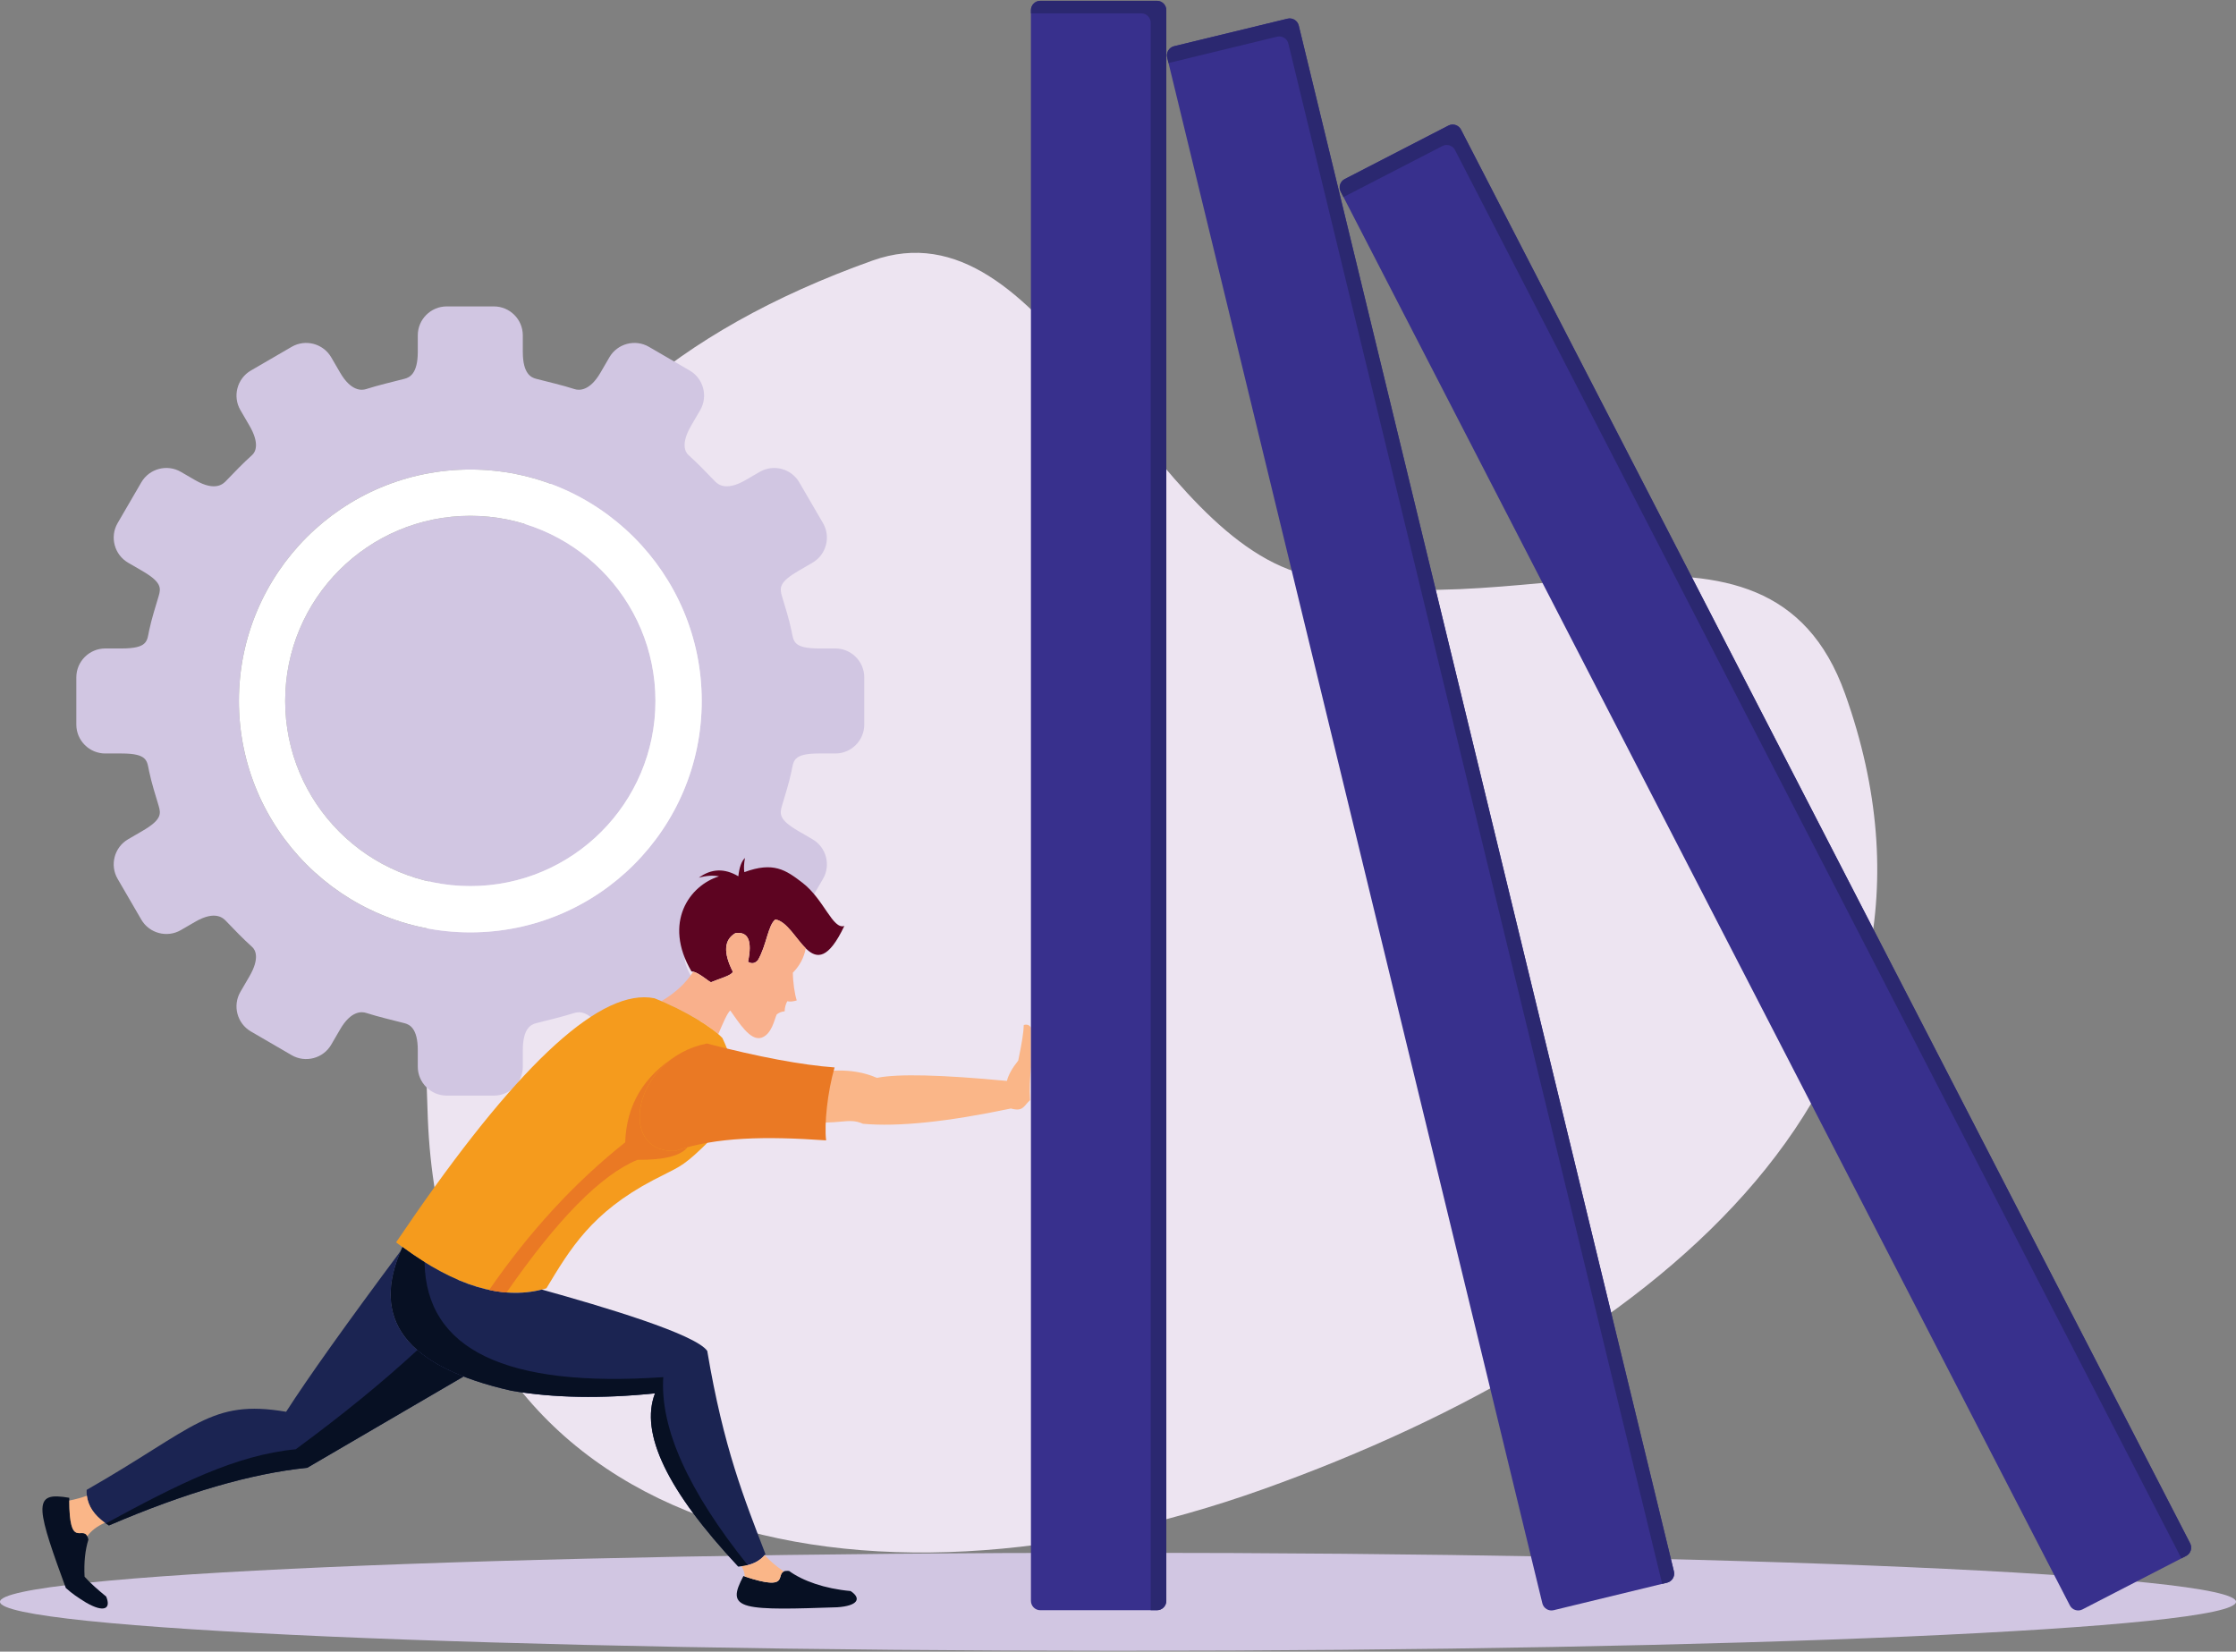
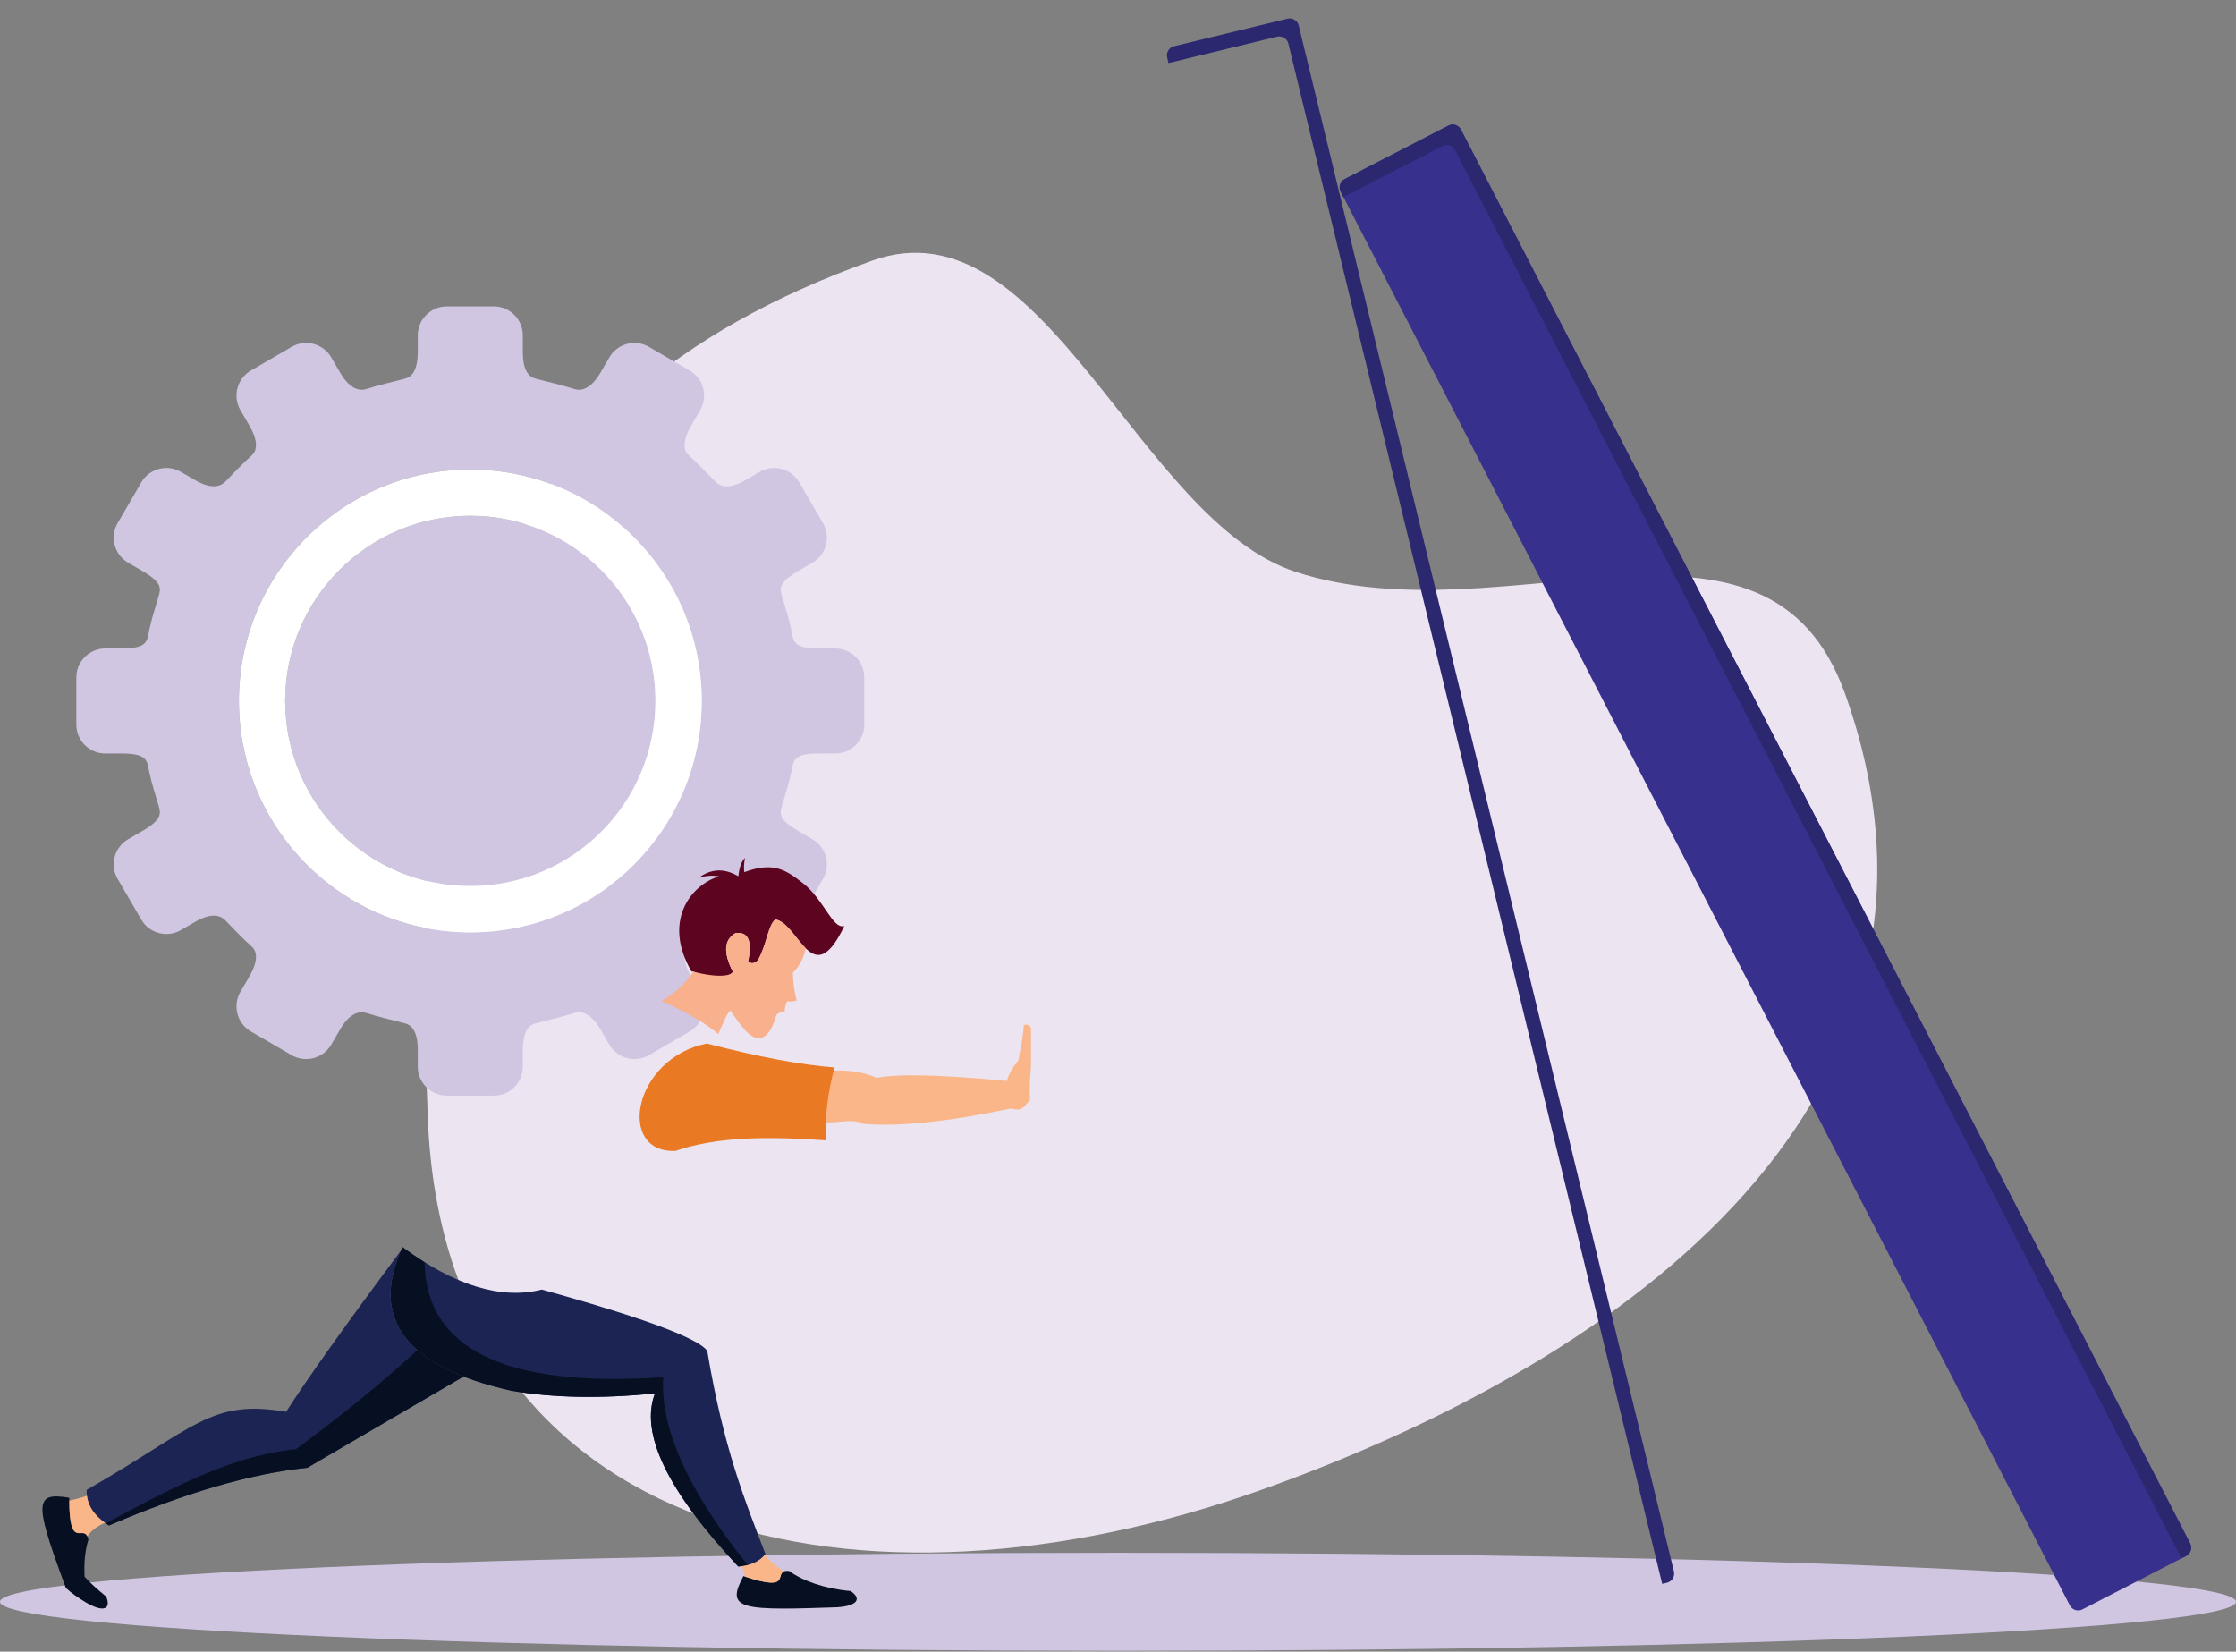
<svg xmlns="http://www.w3.org/2000/svg" width="616" height="455" viewBox="0 0 616 455" fill="none">
  <rect x="0" y="0" width="616" height="455" fill="#808080" stroke="none" />
  <g clip-path="url(#clip0_101_1495)">
    <path fill-rule="evenodd" clip-rule="evenodd" d="M240.321 71.796C287.818 54.825 313.364 143.425 357.092 157.591C414.969 176.339 486.863 131.128 508.301 191.135C545.941 296.48 458.305 370.832 347.946 410.267C237.586 449.702 122.541 424.918 117.861 308.113C113.181 191.308 129.962 111.226 240.321 71.796Z" fill="#EDE4F1" />
    <path fill-rule="evenodd" clip-rule="evenodd" d="M80.348 95.548L69.107 102.08C65.321 104.284 64.023 109.183 66.227 112.974L68.709 117.239C71.634 122.27 70.359 124.544 69.453 125.358C66.954 127.597 64.635 130.026 62.309 132.444C61.628 133.154 59.459 135.583 53.746 132.265L49.828 129.991C46.036 127.787 41.137 129.085 38.933 132.877L32.401 144.112C30.197 147.903 31.495 152.802 35.28 155.006L39.164 157.262C44.519 160.378 44.38 161.971 43.7 164.245C42.77 167.361 41.766 170.482 41.086 173.714C40.48 176.588 40.751 178.642 33.463 178.642H28.996C24.605 178.642 21.027 182.22 21.027 186.611V199.606C21.027 203.997 24.605 207.575 28.996 207.575H33.463C40.751 207.575 40.48 209.629 41.086 212.503C41.766 215.729 42.765 218.85 43.7 221.972C44.38 224.246 44.519 225.844 39.164 228.954L35.28 231.211C31.489 233.415 30.197 238.314 32.401 242.105L38.933 253.346C41.137 257.131 46.036 258.43 49.828 256.225L53.746 253.952C59.459 250.628 61.628 253.063 62.309 253.773C64.635 256.197 66.954 258.626 69.453 260.865C70.365 261.673 71.634 263.952 68.709 268.984L66.227 273.248C64.023 277.039 65.321 281.939 69.107 284.143L80.348 290.681C84.133 292.885 89.038 291.587 91.242 287.801L93.718 283.548C96.689 278.442 99.609 278.644 100.844 279.036C104.428 280.179 107.74 280.917 111.433 281.875C112.783 282.227 115.097 283.208 115.097 289.296V293.854C115.097 298.246 118.675 301.823 123.066 301.823H136.061C140.452 301.823 144.03 298.246 144.03 293.854V289.296C144.03 283.214 146.344 282.227 147.694 281.875C151.393 280.911 154.705 280.173 158.289 279.036C159.524 278.644 162.444 278.442 165.415 283.548L167.885 287.801C170.089 291.592 174.989 292.885 178.78 290.681L190.015 284.143C193.806 281.939 195.098 277.039 192.9 273.248L190.419 268.984C187.493 263.952 188.768 261.673 189.674 260.865C192.173 258.626 194.493 256.197 196.818 253.773C197.499 253.063 199.669 250.634 205.381 253.952L209.3 256.225C213.085 258.43 217.99 257.131 220.194 253.346L226.732 242.105C228.936 238.314 227.638 233.415 223.847 231.211L219.969 228.954C214.614 225.844 214.747 224.246 215.428 221.972C216.357 218.85 217.361 215.734 218.042 212.503C218.648 209.629 218.376 207.575 225.665 207.575H230.131C234.522 207.575 238.1 203.997 238.1 199.606V186.611C238.1 182.22 234.522 178.642 230.131 178.642H225.665C218.382 178.642 218.648 176.588 218.042 173.714C217.361 170.488 216.363 167.366 215.428 164.245C214.747 161.971 214.614 160.373 219.969 157.262L223.847 155.006C227.638 152.802 228.936 147.903 226.732 144.112L220.194 132.877C217.99 129.085 213.091 127.793 209.3 129.991L205.381 132.265C199.669 135.589 197.499 133.154 196.818 132.444C194.493 130.026 192.173 127.597 189.674 125.358C188.763 124.544 187.493 122.27 190.419 117.239L192.9 112.974C195.104 109.183 193.806 104.284 190.015 102.08L178.78 95.548C174.989 93.343 170.089 94.642 167.885 98.427L165.415 102.68C162.444 107.787 159.524 107.585 158.289 107.192C154.705 106.05 151.393 105.317 147.694 104.353C146.35 104.001 144.03 103.02 144.03 96.938V92.38C144.03 87.988 140.452 84.411 136.061 84.411H123.066C118.675 84.411 115.097 87.988 115.097 92.38V96.938C115.097 103.02 112.783 104.007 111.433 104.353C107.734 105.317 104.428 106.056 100.844 107.192C99.609 107.585 96.689 107.787 93.718 102.68L91.242 98.427C89.038 94.642 84.139 93.343 80.348 95.548ZM129.564 142.098C157.735 142.098 180.569 164.937 180.569 193.103C180.569 221.268 157.729 244.108 129.564 244.108C101.398 244.108 78.559 221.268 78.559 193.103C78.559 164.937 101.398 142.098 129.564 142.098ZM129.564 129.351C164.769 129.351 193.315 157.891 193.315 193.103C193.315 228.314 164.775 256.854 129.564 256.854C94.352 256.854 65.812 228.314 65.812 193.103C65.812 157.891 94.352 129.351 129.564 129.351Z" fill="#D1C6E2" />
    <path fill-rule="evenodd" clip-rule="evenodd" d="M193.321 193.102C193.321 157.891 164.781 129.351 129.569 129.351C94.358 129.351 65.818 157.891 65.818 193.102C65.818 228.314 94.358 256.854 129.569 256.854C164.781 256.854 193.321 228.314 193.321 193.102ZM129.569 142.097C157.741 142.097 180.574 164.937 180.574 193.102C180.574 221.268 157.735 244.107 129.569 244.107C101.404 244.107 78.564 221.268 78.564 193.102C78.564 164.937 101.398 142.097 129.569 142.097Z" fill="white" />
    <path fill-rule="evenodd" clip-rule="evenodd" d="M307.997 427.769C478.104 427.769 616 433.816 616 441.272C616 448.727 478.104 454.775 307.997 454.775C137.89 454.775 0 448.733 0 441.272C0 433.811 137.896 427.769 307.997 427.769Z" fill="#D1C6E2" />
    <path fill-rule="evenodd" clip-rule="evenodd" d="M213.616 253.288C211.562 254.789 211.204 260.438 208.78 264.541C207.747 265.66 206.818 265.395 206.068 264.956C207.291 259.18 206.132 256.549 202.589 257.074C199.455 258.88 199.219 262.417 201.885 267.686C201.654 268.707 198.249 269.572 195.924 270.565C195.531 270.732 192.386 267.657 190.494 267.605C182.582 254.102 189.997 243.906 198.082 241.424C196.397 241.095 194.539 241.222 192.513 241.799C195.953 239.272 199.582 239.139 203.408 241.401C203.668 238.955 204.274 237.27 205.231 236.352C204.937 237.974 204.885 239.272 205.058 240.264C213.056 237.316 216.443 239.624 221.06 243.178C227.032 247.778 229.386 256.127 232.606 255.089C223.824 273.554 220.085 254.333 213.61 253.3L213.616 253.288Z" fill="#5D0421" />
-     <path fill-rule="evenodd" clip-rule="evenodd" d="M182.219 275.793C186.172 273.456 188.936 270.819 190.996 267.68C192.9 268.153 195.572 270.715 195.929 270.565C198.255 269.572 201.659 268.707 201.89 267.685C199.224 262.417 199.455 258.88 202.594 257.068C206.137 256.548 207.297 259.18 206.074 264.956C206.824 265.394 207.753 265.66 208.786 264.54C211.21 260.443 211.567 254.794 213.622 253.288C216.755 253.79 219.254 258.556 221.989 261.24C221.481 263.831 220.298 266.07 218.428 267.962C218.446 270.536 218.913 273.819 219.496 275.602C218.492 275.914 217.621 275.989 216.893 275.827C216.443 276.635 216.201 277.559 216.161 278.603C215.289 278.684 214.556 278.978 213.968 279.486C213.327 280.9 212.618 284.899 209.802 285.868C206.651 286.895 203.477 281.534 201.204 278.401C200.471 278.788 199.034 282.186 197.886 284.87C194.92 282.302 188.93 278.62 182.225 275.787L182.219 275.793Z" fill="#F9B08C" />
-     <path fill-rule="evenodd" clip-rule="evenodd" d="M180.274 275.002C188.786 278.315 196.524 283.237 199.017 285.966C206.72 302.227 200.43 309.539 193.367 316.284C187.637 321.755 186.801 321.518 180.009 325.078C162.951 334.023 157.066 344.069 150.528 354.911C138.623 358.512 124.815 354.294 109.107 342.245L109.898 341.114L109.91 341.091C111.444 338.881 112.904 336.752 114.289 334.703L114.318 334.657C143.92 292.031 165.906 272.146 180.268 275.002H180.274Z" fill="#F59B1D" />
+     <path fill-rule="evenodd" clip-rule="evenodd" d="M182.219 275.793C186.172 273.456 188.936 270.819 190.996 267.68C198.255 269.572 201.659 268.707 201.89 267.685C199.224 262.417 199.455 258.88 202.594 257.068C206.137 256.548 207.297 259.18 206.074 264.956C206.824 265.394 207.753 265.66 208.786 264.54C211.21 260.443 211.567 254.794 213.622 253.288C216.755 253.79 219.254 258.556 221.989 261.24C221.481 263.831 220.298 266.07 218.428 267.962C218.446 270.536 218.913 273.819 219.496 275.602C218.492 275.914 217.621 275.989 216.893 275.827C216.443 276.635 216.201 277.559 216.161 278.603C215.289 278.684 214.556 278.978 213.968 279.486C213.327 280.9 212.618 284.899 209.802 285.868C206.651 286.895 203.477 281.534 201.204 278.401C200.471 278.788 199.034 282.186 197.886 284.87C194.92 282.302 188.93 278.62 182.225 275.787L182.219 275.793Z" fill="#F9B08C" />
    <path fill-rule="evenodd" clip-rule="evenodd" d="M241.602 296.936C233.997 293.641 226.957 295.389 223.183 295.274C215.912 297.536 218.44 305.268 221.741 308.88C231.014 310.098 233.651 307.709 237.742 309.584C247.436 310.461 261.014 309.053 278.487 305.378C281.897 306.301 281.944 304.755 283.767 303.07C283.571 300.08 283.767 296.901 284.015 293.952V283.115C283.634 282.406 283.011 282.111 282.042 282.371C282.013 284.212 281.505 287.478 280.512 292.175C278.868 294.212 277.823 296.082 277.391 297.778C259.289 296.058 247.361 295.776 241.602 296.93V296.936Z" fill="#FAB688" />
    <path fill-rule="evenodd" clip-rule="evenodd" d="M110.873 343.566C101.767 363.382 111.785 376.568 140.931 383.134C152.507 385.114 165.681 385.356 180.447 383.85C176.218 394.825 183.863 410.717 203.373 431.537C206.772 431.352 209.276 430.215 210.875 428.132C205.052 412.898 199.369 399.049 194.839 372.153C191.579 367.502 166.264 359.983 149.275 355.257C138.11 358.091 125.311 354.196 110.873 343.566Z" fill="#1B2452" />
    <path fill-rule="evenodd" clip-rule="evenodd" d="M110.873 343.566C101.767 363.382 111.785 376.568 140.931 383.134C152.507 385.114 165.681 385.356 180.447 383.85C176.218 394.825 183.863 410.717 203.373 431.537C204.308 431.485 205.179 431.364 205.982 431.167C189.559 410.642 181.809 393.383 182.727 379.384C139.298 382.35 117.376 371.79 116.961 347.715C114.964 346.469 112.933 345.09 110.867 343.566H110.873Z" fill="#071023" />
    <path fill-rule="evenodd" clip-rule="evenodd" d="M78.813 388.922C57.976 385.356 53.792 393.342 23.872 410.44C23.716 414.318 25.759 417.584 30.012 420.238C51.063 411.207 69.268 405.91 84.635 404.352C102.344 394.04 116.701 385.656 127.706 379.205C109.292 372.026 103.539 360.468 110.452 344.519C95.455 364.652 84.906 379.453 78.818 388.928L78.813 388.922Z" fill="#1B2452" />
    <path fill-rule="evenodd" clip-rule="evenodd" d="M230.65 442.778C218.977 443.17 210.252 443.465 206.16 442.397C201.746 441.243 202.514 438.548 204.799 434.18C219.525 439.142 212.208 432.264 217.39 432.778C221.146 435.507 227.194 437.665 234.332 438.306C237.436 440.366 236.317 442.397 230.65 442.778Z" fill="#071023" />
    <path fill-rule="evenodd" clip-rule="evenodd" d="M18.131 437.463C14.553 427.7 11.951 420.394 11.708 416.482C11.425 411.929 14.224 411.814 19.083 412.616C18.979 428.155 23.226 419.055 24.357 424.139C23.48 426.892 23.087 430.412 23.301 434.359C24.853 436.124 27.202 438.161 29.25 439.823C30.681 443.268 28.616 444.324 23.699 441.479C21.247 439.95 20.052 439.165 18.125 437.457L18.131 437.463Z" fill="#071023" />
    <path fill-rule="evenodd" clip-rule="evenodd" d="M81.479 399.251C64.854 400.867 49.118 408.842 29.158 419.673C29.429 419.863 29.718 420.054 30.012 420.238C51.063 411.208 69.268 405.91 84.635 404.352C102.344 394.041 116.701 385.656 127.706 379.205C122.42 377.145 118.173 374.721 114.97 371.934C105.472 380.711 94.312 389.817 81.479 399.251Z" fill="#071023" />
    <path fill-rule="evenodd" clip-rule="evenodd" d="M215.924 432.916C213.777 431.428 212.017 429.927 210.65 428.415C209.507 429.766 207.955 430.683 205.987 431.168C205.445 431.301 204.879 431.399 204.273 431.468C204.845 432.42 205.151 433.366 205.185 434.313C217.511 438.404 213.777 433.857 215.924 432.922V432.916ZM23.942 412.056C22.395 412.604 20.779 413.043 19.083 413.383C19.123 426.725 22.632 420.354 24.045 423.205C25.136 421.681 26.758 420.441 28.904 419.494C25.955 417.377 24.299 414.895 23.942 412.056Z" fill="#FAB688" />
    <path fill-rule="evenodd" clip-rule="evenodd" d="M186.12 317.051C169.83 317.773 174.25 291.621 194.718 287.472C209.098 291.194 220.835 293.387 229.923 294.062C227.973 300.756 227.038 309.706 227.592 314.155C210.933 312.989 197.32 313.208 186.12 317.046V317.051Z" fill="#EA7924" />
-     <path fill-rule="evenodd" clip-rule="evenodd" d="M139.558 356.06C153.563 335.84 165.583 323.653 175.618 319.515C182.917 319.573 187.516 318.419 189.415 316.047C188.289 316.353 187.193 316.688 186.114 317.057C172.328 317.663 173.379 299.019 186.443 290.767C177.302 296.468 172.565 304.443 172.242 314.697C158.364 325.701 145.871 339.256 134.763 355.367C136.39 355.713 137.983 355.95 139.558 356.065V356.06Z" fill="#EA7924" />
-     <path fill-rule="evenodd" clip-rule="evenodd" d="M286.589 0.226H318.742C320.155 0.226 321.309 1.38 321.309 2.799V441.018C321.309 442.432 320.155 443.591 318.742 443.591H286.589C285.175 443.591 284.015 442.437 284.015 441.018V2.799C284.015 1.385 285.169 0.226 286.589 0.226Z" fill="#38308D" />
-     <path fill-rule="evenodd" clip-rule="evenodd" d="M323.445 12.73L354.692 5.148C356.065 4.813 357.461 5.667 357.796 7.041L461.15 432.899C461.485 434.272 460.631 435.669 459.258 436.003L428.011 443.586C426.637 443.92 425.241 443.066 424.906 441.693L321.552 15.841C321.217 14.467 322.071 13.071 323.445 12.736V12.73Z" fill="#38308D" />
    <path fill-rule="evenodd" clip-rule="evenodd" d="M370.451 49.332L399.026 34.594C400.284 33.948 401.842 34.444 402.488 35.702L603.368 425.172C604.015 426.43 603.519 427.988 602.266 428.635L573.691 443.372C572.433 444.019 570.875 443.522 570.229 442.264L369.348 52.794C368.702 51.536 369.198 49.978 370.456 49.332H370.451Z" fill="#38308D" />
-     <path fill-rule="evenodd" clip-rule="evenodd" d="M321.309 59.932V2.799C321.309 1.385 320.155 0.226 318.742 0.226H286.589C285.175 0.226 284.015 1.38 284.015 2.799V3.682H314.431C315.845 3.682 317.005 4.836 317.005 6.25V443.591H318.742C320.155 443.591 321.309 442.437 321.309 441.018V59.932Z" fill="#2B2870" />
    <path fill-rule="evenodd" clip-rule="evenodd" d="M351.829 10.11C353.203 9.776 354.599 10.63 354.934 12.003L368.235 66.799L445.841 386.568L456.245 429.437L457.919 436.332L459.258 436.009C460.631 435.674 461.485 434.278 461.15 432.905L460.337 429.54L449.419 384.554L372.603 68.046L357.796 7.041C357.461 5.667 356.065 4.813 354.692 5.148L323.445 12.73C322.071 13.065 321.217 14.461 321.552 15.835L321.921 17.364L351.829 10.105V10.11Z" fill="#2B2870" />
    <path fill-rule="evenodd" clip-rule="evenodd" d="M399.032 34.594L370.456 49.332C369.198 49.978 368.702 51.536 369.348 52.794L370.116 54.289L397.381 40.227C398.639 39.58 400.197 40.076 400.843 41.334L432.477 102.663L506.298 245.787L600.956 429.31L602.266 428.629C603.524 427.983 604.021 426.425 603.368 425.167L498.929 222.682L442.298 112.888L402.488 35.702C401.842 34.444 400.284 33.948 399.026 34.594H399.032Z" fill="#2B2870" />
  </g>
  <defs>
    <clipPath id="clip0_101_1495">
      <rect width="616" height="454.549" fill="white" transform="translate(0 0.226)" />
    </clipPath>
  </defs>
</svg>